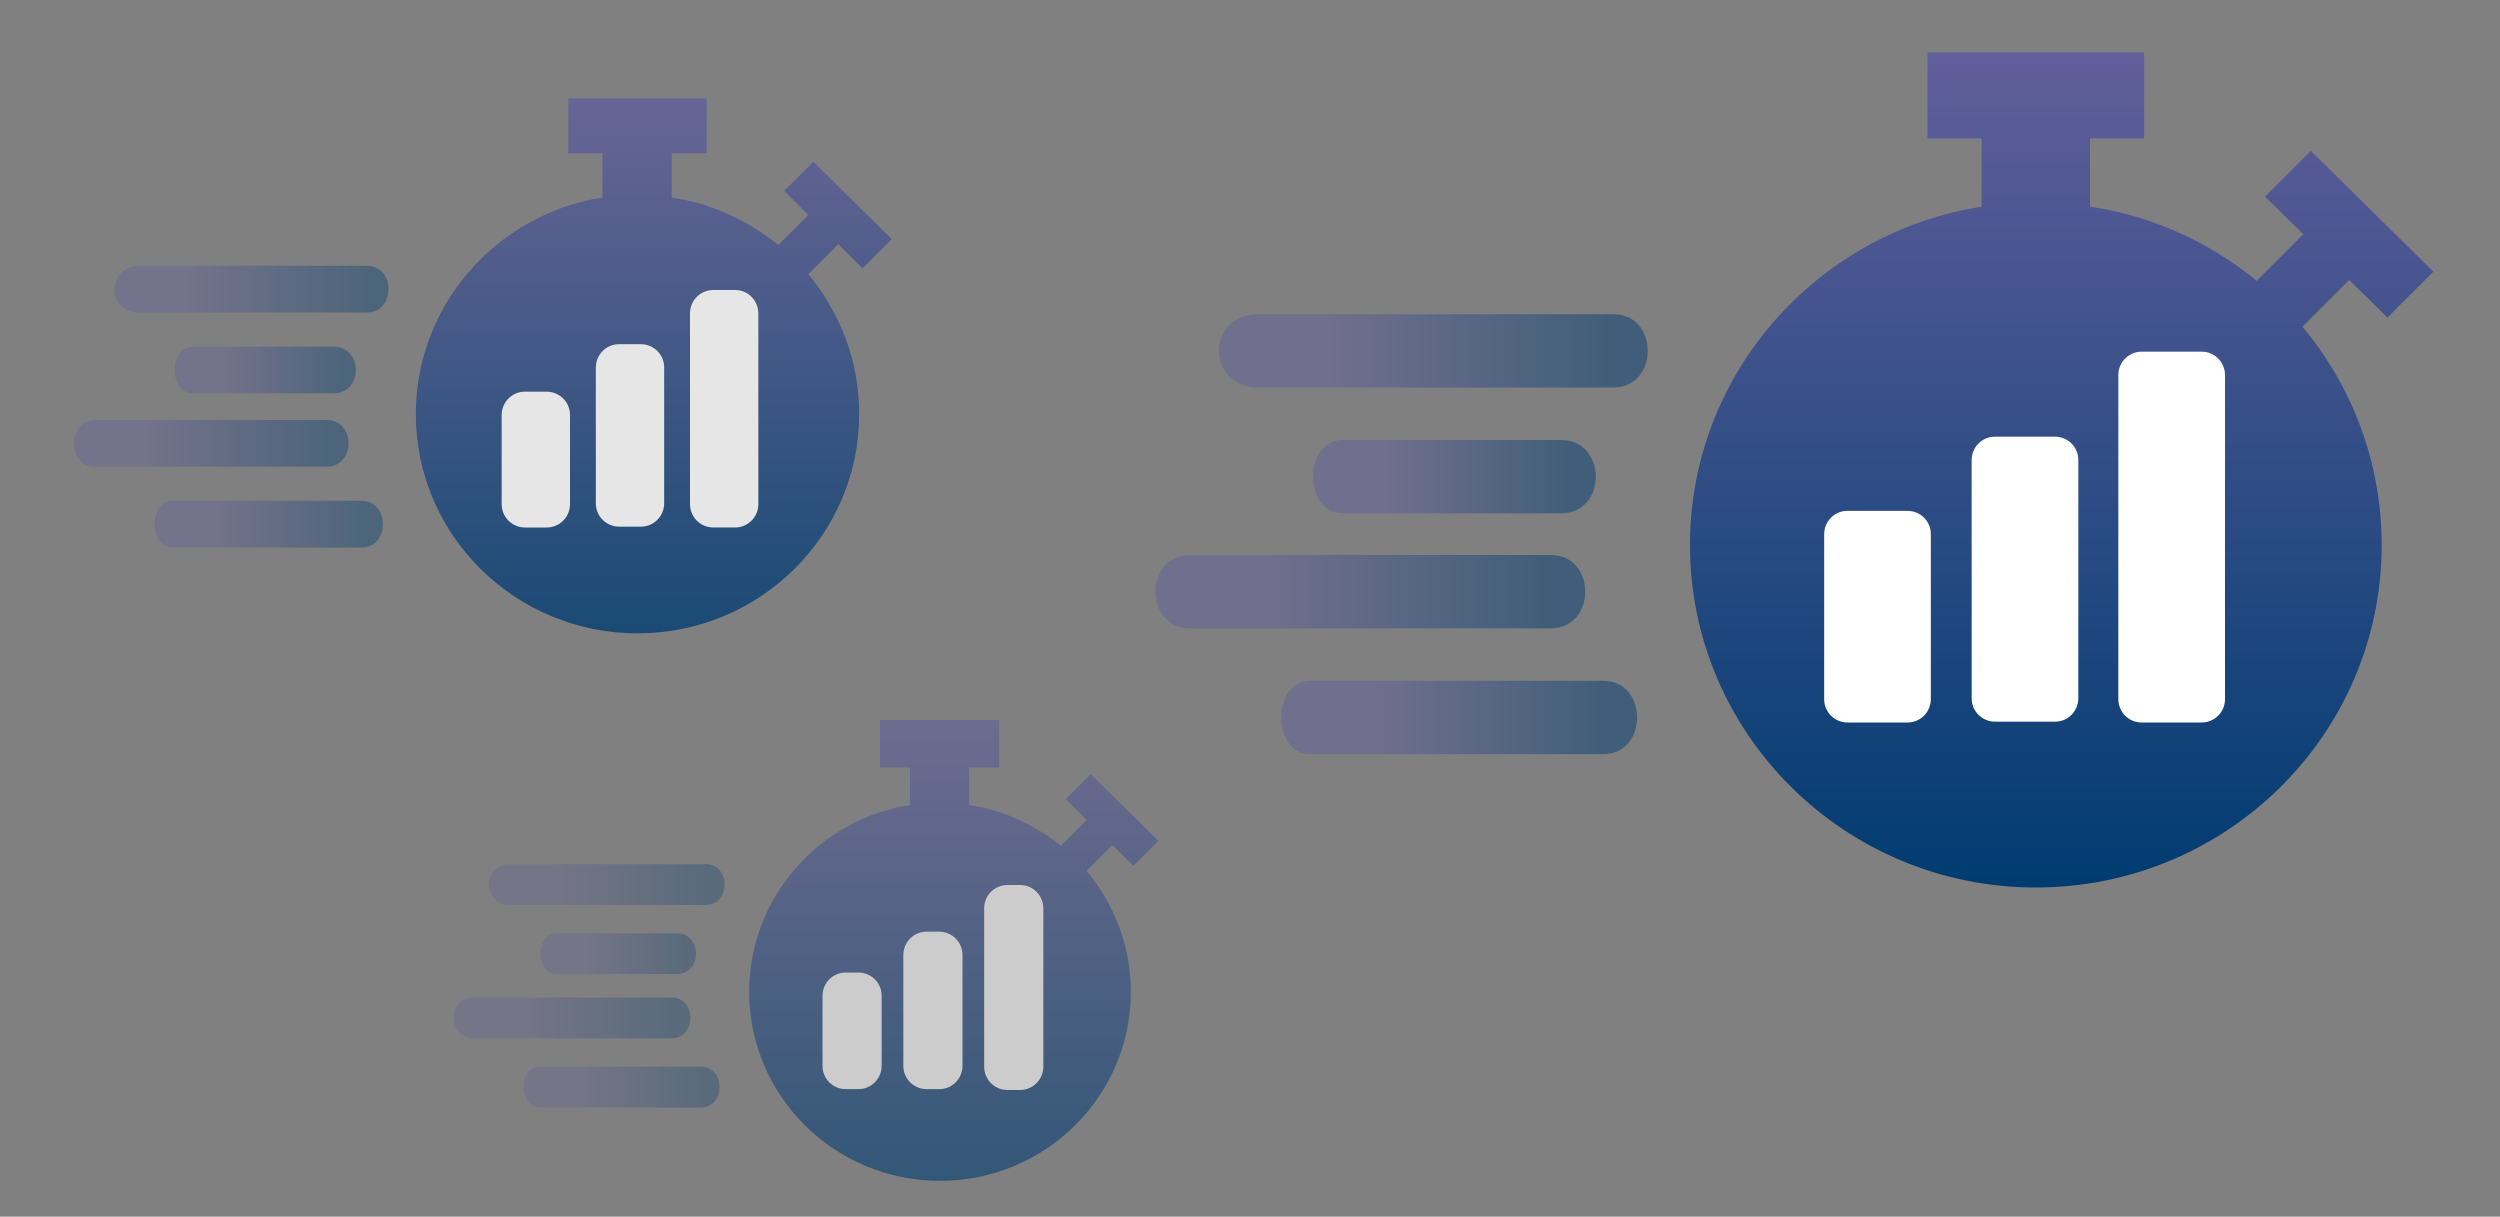
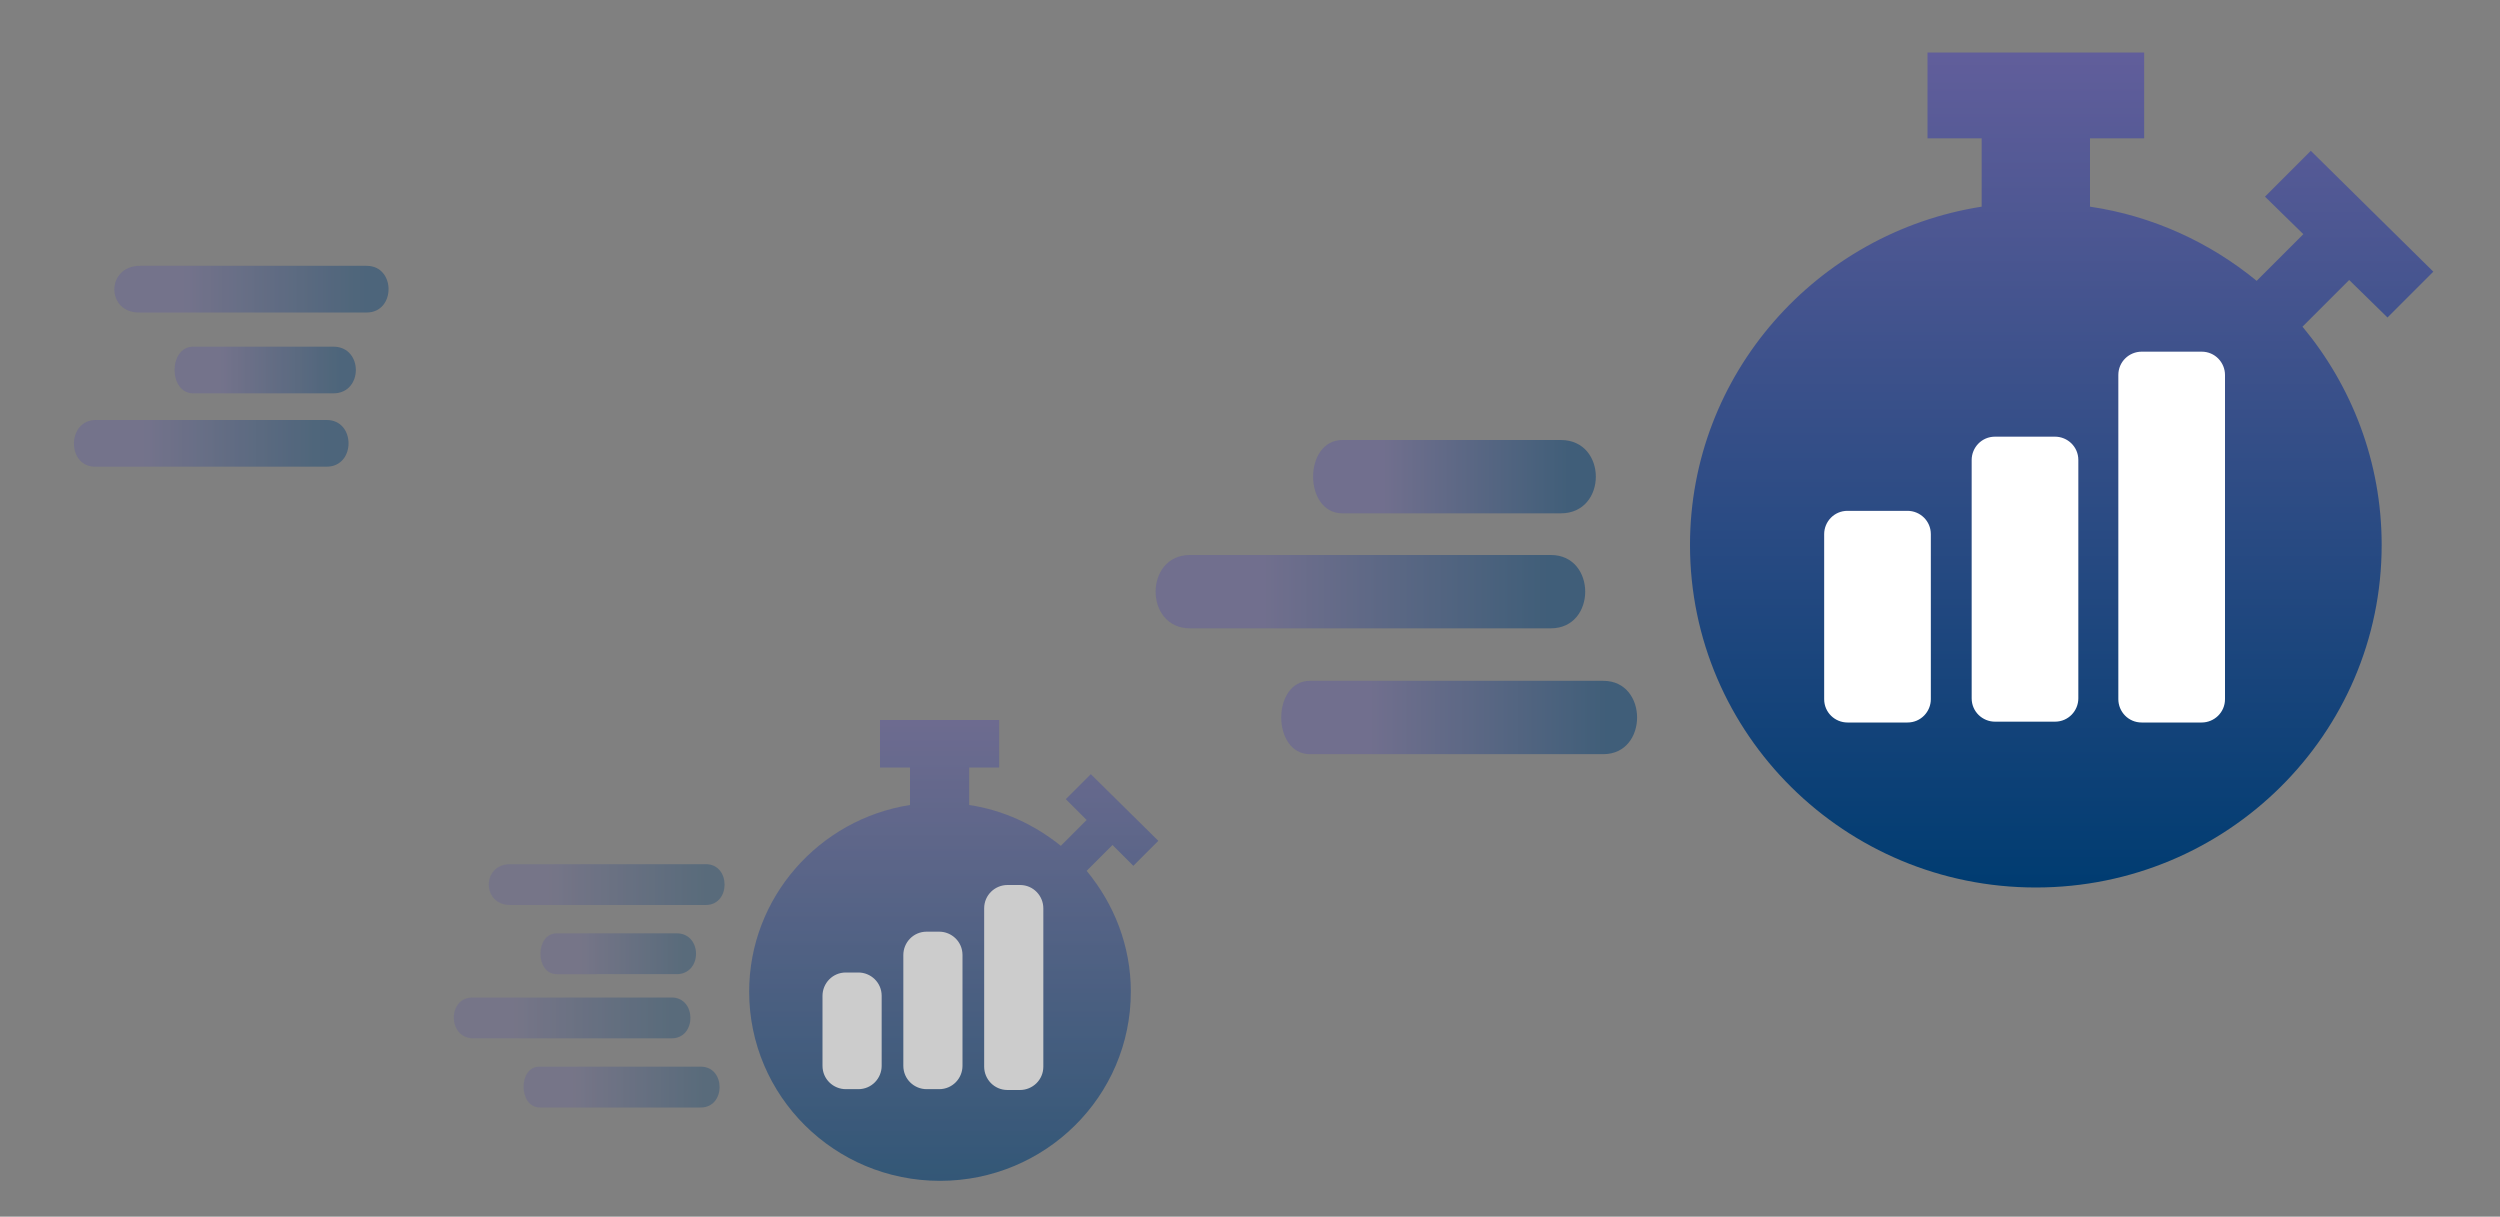
<svg xmlns="http://www.w3.org/2000/svg" version="1.1" id="Layer_1" x="0px" y="0px" viewBox="0 0 300 146" style="enable-background:new 0 0 300 146;" xml:space="preserve">
  <rect x="0" y="0" width="300" height="146" fill="#808080" stroke="none" />
  <style type="text/css"> .st0{fill:url(#SVGID_1_);} .st1{fill-rule:evenodd;clip-rule:evenodd;fill:#FFFFFF;} .st2{fill-rule:evenodd;clip-rule:evenodd;fill:url(#SVGID_00000178915488325072574650000011367510370002265735_);fill-opacity:0.5;} .st3{fill-rule:evenodd;clip-rule:evenodd;fill:url(#SVGID_00000076567290182831142930000013326330740438734009_);fill-opacity:0.5;} .st4{fill-rule:evenodd;clip-rule:evenodd;fill:url(#SVGID_00000026121843459419692350000008352864045223413889_);fill-opacity:0.5;} .st5{fill-rule:evenodd;clip-rule:evenodd;fill:url(#SVGID_00000157304278503323807110000015027286207003753867_);fill-opacity:0.5;} .st6{opacity:0.6;} .st7{fill:url(#SVGID_00000157309661378643021560000012860936572049470393_);} .st8{fill-rule:evenodd;clip-rule:evenodd;fill:url(#SVGID_00000118365014960828036280000008059963786214695817_);fill-opacity:0.5;} .st9{fill-rule:evenodd;clip-rule:evenodd;fill:url(#SVGID_00000039837168012721987430000005381536717487173253_);fill-opacity:0.5;} .st10{fill-rule:evenodd;clip-rule:evenodd;fill:url(#SVGID_00000078742082386760507510000004715708837938622376_);fill-opacity:0.5;} .st11{fill-rule:evenodd;clip-rule:evenodd;fill:url(#SVGID_00000012457011381118909600000005802483593134988178_);fill-opacity:0.5;} .st12{opacity:0.8;} .st13{fill:url(#SVGID_00000142887881952289235040000010231040608084588696_);} .st14{fill-rule:evenodd;clip-rule:evenodd;fill:url(#SVGID_00000149382480971493692760000010116384794476196015_);fill-opacity:0.5;} .st15{fill-rule:evenodd;clip-rule:evenodd;fill:url(#SVGID_00000115510345940541756590000011405397761407985562_);fill-opacity:0.5;} .st16{fill-rule:evenodd;clip-rule:evenodd;fill:url(#SVGID_00000166656466265281027810000005538922796387468200_);fill-opacity:0.5;} .st17{fill-rule:evenodd;clip-rule:evenodd;fill:url(#SVGID_00000008124966847585150790000013124876459502020495_);fill-opacity:0.5;} </style>
  <linearGradient id="SVGID_1_" gradientUnits="userSpaceOnUse" x1="247.395" y1="141" x2="247.395" y2="40.835" gradientTransform="matrix(1 0 0 -1 0 147.307)">
    <stop offset="0" style="stop-color:#615E9B" />
    <stop offset="1" style="stop-color:#003C71" />
  </linearGradient>
  <path class="st0" d="M231.3,6.3v10.3h6.5v8.2c-19.8,3.1-35,20.1-35,40.6c0,22.7,18.6,41.1,41.5,41.1s41.5-18.4,41.5-41.1 c0-10-3.6-19.1-9.5-26.2l5.6-5.6l4.6,4.5l5.5-5.5l-14.7-14.5l-5.5,5.5l4.6,4.5l-5.6,5.6c-5.6-4.6-12.5-7.8-20-8.9v-8.2h6.5V6.3h-13 L231.3,6.3L231.3,6.3z" />
  <path class="st1" d="M257,42.2c-1.5,0-2.8,1.2-2.8,2.8v38.9c0,1.5,1.2,2.8,2.8,2.8h7.2c1.5,0,2.8-1.2,2.8-2.8V45 c0-1.5-1.2-2.8-2.8-2.8H257z M236.6,55.2c0-1.5,1.2-2.8,2.8-2.8h7.2c1.5,0,2.8,1.2,2.8,2.8v28.6c0,1.5-1.2,2.8-2.8,2.8h-7.2 c-1.5,0-2.8-1.2-2.8-2.8V55.2z M218.9,64.1c0-1.5,1.2-2.8,2.8-2.8h7.2c1.5,0,2.8,1.2,2.8,2.8v19.8c0,1.5-1.2,2.8-2.8,2.8h-7.2 c-1.5,0-2.8-1.2-2.8-2.8V64.1z" />
  <linearGradient id="SVGID_00000045580457060771001780000005171243882089376923_" gradientUnits="userSpaceOnUse" x1="159.402" y1="105.191" x2="193.381" y2="105.191" gradientTransform="matrix(1 0 0 -1 0 147.307)">
    <stop offset="0" style="stop-color:#615E9B" />
    <stop offset="1" style="stop-color:#003C71" />
  </linearGradient>
-   <path style="fill-rule:evenodd;clip-rule:evenodd;fill:url(#SVGID_00000045580457060771001780000005171243882089376923_);fill-opacity:0.5;" d=" M151,37.7h42.6c5.5,0,5.5,8.8,0,8.8H151C144.7,46.5,144.7,37.7,151,37.7z" />
  <linearGradient id="SVGID_00000098926204195805181170000018161358863011602332_" gradientUnits="userSpaceOnUse" x1="166.22" y1="90.113" x2="188.596" y2="90.113" gradientTransform="matrix(1 0 0 -1 0 147.307)">
    <stop offset="0" style="stop-color:#615E9B" />
    <stop offset="1" style="stop-color:#003C71" />
  </linearGradient>
  <path style="fill-rule:evenodd;clip-rule:evenodd;fill:url(#SVGID_00000098926204195805181170000018161358863011602332_);fill-opacity:0.5;" d=" M161.1,52.8h26.2c5.6,0,5.6,8.8,0,8.8h-26.2C156.4,61.6,156.4,52.8,161.1,52.8z" />
  <linearGradient id="SVGID_00000067224451213830890890000001129119396561543587_" gradientUnits="userSpaceOnUse" x1="151.863" y1="76.292" x2="185.842" y2="76.292" gradientTransform="matrix(1 0 0 -1 0 147.307)">
    <stop offset="0" style="stop-color:#615E9B" />
    <stop offset="1" style="stop-color:#003C71" />
  </linearGradient>
  <path style="fill-rule:evenodd;clip-rule:evenodd;fill:url(#SVGID_00000067224451213830890890000001129119396561543587_);fill-opacity:0.5;" d=" M142.8,66.6h43.3c5.5,0,5.5,8.8,0,8.8h-43.3C137.3,75.4,137.3,66.6,142.8,66.6z" />
  <linearGradient id="SVGID_00000149348117887960257670000007190768604058055858_" gradientUnits="userSpaceOnUse" x1="164.696" y1="61.214" x2="192.873" y2="61.214" gradientTransform="matrix(1 0 0 -1 0 147.307)">
    <stop offset="0" style="stop-color:#615E9B" />
    <stop offset="1" style="stop-color:#003C71" />
  </linearGradient>
  <path style="fill-rule:evenodd;clip-rule:evenodd;fill:url(#SVGID_00000149348117887960257670000007190768604058055858_);fill-opacity:0.5;" d=" M157.2,81.7h35.2c5.4,0,5.4,8.8,0,8.8h-35.2C152.6,90.5,152.6,81.7,157.2,81.7L157.2,81.7z" />
  <g class="st6">
    <linearGradient id="SVGID_00000098916439317908243840000010131781699187568024_" gradientUnits="userSpaceOnUse" x1="114.409" y1="60.903" x2="114.409" y2="5.663" gradientTransform="matrix(1 0 0 -1 0 147.307)">
      <stop offset="0" style="stop-color:#615E9B" />
      <stop offset="1" style="stop-color:#003C71" />
    </linearGradient>
    <path style="fill:url(#SVGID_00000098916439317908243840000010131781699187568024_);" d="M105.6,86.4v5.7h3.6v4.5 c-10.9,1.7-19.3,11.1-19.3,22.4c0,12.5,10.2,22.7,22.9,22.7c12.6,0,22.9-10.1,22.9-22.7c0-5.5-2-10.5-5.3-14.5l3.1-3.1l2.5,2.5l3-3 l-8.1-8l-3,3l2.5,2.5l-3.1,3.1c-3.1-2.5-6.9-4.3-11-4.9v-4.5h3.6v-5.7h-7.2L105.6,86.4L105.6,86.4z" />
    <path class="st1" d="M120.9,106.2c-1.5,0-2.8,1.2-2.8,2.8v19c0,1.5,1.2,2.8,2.8,2.8h1.5c1.5,0,2.8-1.2,2.8-2.8v-19 c0-1.5-1.2-2.8-2.8-2.8H120.9z M108.4,114.6c0-1.5,1.2-2.8,2.8-2.8h1.5c1.5,0,2.8,1.2,2.8,2.8v13.3c0,1.5-1.2,2.8-2.8,2.8h-1.5 c-1.5,0-2.8-1.2-2.8-2.8V114.6z M98.7,119.5c0-1.5,1.2-2.8,2.8-2.8h1.5c1.5,0,2.8,1.2,2.8,2.8v8.4c0,1.5-1.2,2.8-2.8,2.8h-1.5 c-1.5,0-2.8-1.2-2.8-2.8V119.5z" />
    <linearGradient id="SVGID_00000032607636033147914400000007476615787789222078_" gradientUnits="userSpaceOnUse" x1="65.882" y1="41.154" x2="84.62" y2="41.154" gradientTransform="matrix(1 0 0 -1 0 147.307)">
      <stop offset="0" style="stop-color:#615E9B" />
      <stop offset="1" style="stop-color:#003C71" />
    </linearGradient>
    <path style="fill-rule:evenodd;clip-rule:evenodd;fill:url(#SVGID_00000032607636033147914400000007476615787789222078_);fill-opacity:0.5;" d=" M61.2,103.7h23.5c3,0,3,4.9,0,4.9H61.2C57.8,108.6,57.8,103.7,61.2,103.7z" />
    <linearGradient id="SVGID_00000059305663448107866410000007877150575867162042_" gradientUnits="userSpaceOnUse" x1="69.641" y1="32.839" x2="81.981" y2="32.839" gradientTransform="matrix(1 0 0 -1 0 147.307)">
      <stop offset="0" style="stop-color:#615E9B" />
      <stop offset="1" style="stop-color:#003C71" />
    </linearGradient>
    <path style="fill-rule:evenodd;clip-rule:evenodd;fill:url(#SVGID_00000059305663448107866410000007877150575867162042_);fill-opacity:0.5;" d=" M66.8,112h14.4c3.1,0,3.1,4.9,0,4.9H66.8C64.2,116.9,64.2,112,66.8,112z" />
    <linearGradient id="SVGID_00000023992462234590216240000013216560025714801042_" gradientUnits="userSpaceOnUse" x1="61.724" y1="25.217" x2="80.462" y2="25.217" gradientTransform="matrix(1 0 0 -1 0 147.307)">
      <stop offset="0" style="stop-color:#615E9B" />
      <stop offset="1" style="stop-color:#003C71" />
    </linearGradient>
    <path style="fill-rule:evenodd;clip-rule:evenodd;fill:url(#SVGID_00000023992462234590216240000013216560025714801042_);fill-opacity:0.5;" d=" M56.7,119.7h23.9c3,0,3,4.9,0,4.9H56.7C53.7,124.5,53.7,119.7,56.7,119.7z" />
    <linearGradient id="SVGID_00000081648781428862055880000003586533363808058018_" gradientUnits="userSpaceOnUse" x1="68.801" y1="16.902" x2="84.34" y2="16.902" gradientTransform="matrix(1 0 0 -1 0 147.307)">
      <stop offset="0" style="stop-color:#615E9B" />
      <stop offset="1" style="stop-color:#003C71" />
    </linearGradient>
    <path style="fill-rule:evenodd;clip-rule:evenodd;fill:url(#SVGID_00000081648781428862055880000003586533363808058018_);fill-opacity:0.5;" d=" M64.7,128h19.4c3,0,3,4.9,0,4.9H64.7C62.2,132.8,62.2,128,64.7,128L64.7,128z" />
  </g>
  <g class="st12">
    <linearGradient id="SVGID_00000044862663025256739740000011867744604437980552_" gradientUnits="userSpaceOnUse" x1="78.449" y1="135.476" x2="78.449" y2="71.377" gradientTransform="matrix(1 0 0 -1 0 147.307)">
      <stop offset="0" style="stop-color:#615E9B" />
      <stop offset="1" style="stop-color:#003C71" />
    </linearGradient>
-     <path style="fill:url(#SVGID_00000044862663025256739740000011867744604437980552_);" d="M68.2,11.8v6.6h4.1v5.3 c-12.7,2-22.4,12.9-22.4,26c0,14.5,11.9,26.3,26.6,26.3c14.7,0,26.6-11.8,26.6-26.3c0-6.4-2.3-12.2-6.1-16.8l3.6-3.6l2.9,2.9 l3.5-3.5l-9.4-9.3l-3.5,3.5l2.9,2.9l-3.6,3.6c-3.6-2.9-8-5-12.8-5.7v-5.3h4.2v-6.6h-8.3L68.2,11.8L68.2,11.8z" />
-     <path class="st1" d="M85.6,34.8c-1.5,0-2.8,1.2-2.8,2.8v22.9c0,1.5,1.2,2.8,2.8,2.8h2.6c1.5,0,2.8-1.2,2.8-2.8V37.6 c0-1.5-1.2-2.8-2.8-2.8H85.6z M71.5,44.1c0-1.5,1.2-2.8,2.8-2.8h2.6c1.5,0,2.8,1.2,2.8,2.8v16.3c0,1.5-1.2,2.8-2.8,2.8h-2.6 c-1.5,0-2.8-1.2-2.8-2.8V44.1z M60.2,49.8c0-1.5,1.2-2.8,2.8-2.8h2.6c1.5,0,2.8,1.2,2.8,2.8v10.7c0,1.5-1.2,2.8-2.8,2.8H63 c-1.5,0-2.8-1.2-2.8-2.8V49.8z" />
    <linearGradient id="SVGID_00000154425931810905528380000011825007123116067968_" gradientUnits="userSpaceOnUse" x1="22.139" y1="112.56" x2="43.883" y2="112.56" gradientTransform="matrix(1 0 0 -1 0 147.307)">
      <stop offset="0" style="stop-color:#615E9B" />
      <stop offset="1" style="stop-color:#003C71" />
    </linearGradient>
    <path style="fill-rule:evenodd;clip-rule:evenodd;fill:url(#SVGID_00000154425931810905528380000011825007123116067968_);fill-opacity:0.5;" d=" M16.8,31.9H44c3.5,0,3.5,5.6,0,5.6H16.8C12.7,37.6,12.7,31.9,16.8,31.9z" />
    <linearGradient id="SVGID_00000040555923993750833840000009371073024337878450_" gradientUnits="userSpaceOnUse" x1="26.501" y1="102.912" x2="40.82" y2="102.912" gradientTransform="matrix(1 0 0 -1 0 147.307)">
      <stop offset="0" style="stop-color:#615E9B" />
      <stop offset="1" style="stop-color:#003C71" />
    </linearGradient>
    <path style="fill-rule:evenodd;clip-rule:evenodd;fill:url(#SVGID_00000040555923993750833840000009371073024337878450_);fill-opacity:0.5;" d=" M23.2,41.6H40c3.6,0,3.6,5.6,0,5.6H23.2C20.2,47.2,20.2,41.6,23.2,41.6z" />
    <linearGradient id="SVGID_00000067207937816404494500000005135105727083110071_" gradientUnits="userSpaceOnUse" x1="17.314" y1="94.067" x2="39.058" y2="94.067" gradientTransform="matrix(1 0 0 -1 0 147.307)">
      <stop offset="0" style="stop-color:#615E9B" />
      <stop offset="1" style="stop-color:#003C71" />
    </linearGradient>
    <path style="fill-rule:evenodd;clip-rule:evenodd;fill:url(#SVGID_00000067207937816404494500000005135105727083110071_);fill-opacity:0.5;" d=" M11.5,50.4h27.7c3.5,0,3.5,5.6,0,5.6H11.5C8,56.1,8,50.4,11.5,50.4z" />
    <linearGradient id="SVGID_00000057107834177589534090000003920893974903350175_" gradientUnits="userSpaceOnUse" x1="25.527" y1="84.418" x2="43.558" y2="84.418" gradientTransform="matrix(1 0 0 -1 0 147.307)">
      <stop offset="0" style="stop-color:#615E9B" />
      <stop offset="1" style="stop-color:#003C71" />
    </linearGradient>
-     <path style="fill-rule:evenodd;clip-rule:evenodd;fill:url(#SVGID_00000057107834177589534090000003920893974903350175_);fill-opacity:0.5;" d=" M20.8,60.1h22.6c3.4,0,3.4,5.6,0,5.6H20.8C17.8,65.7,17.8,60.1,20.8,60.1L20.8,60.1z" />
  </g>
</svg>